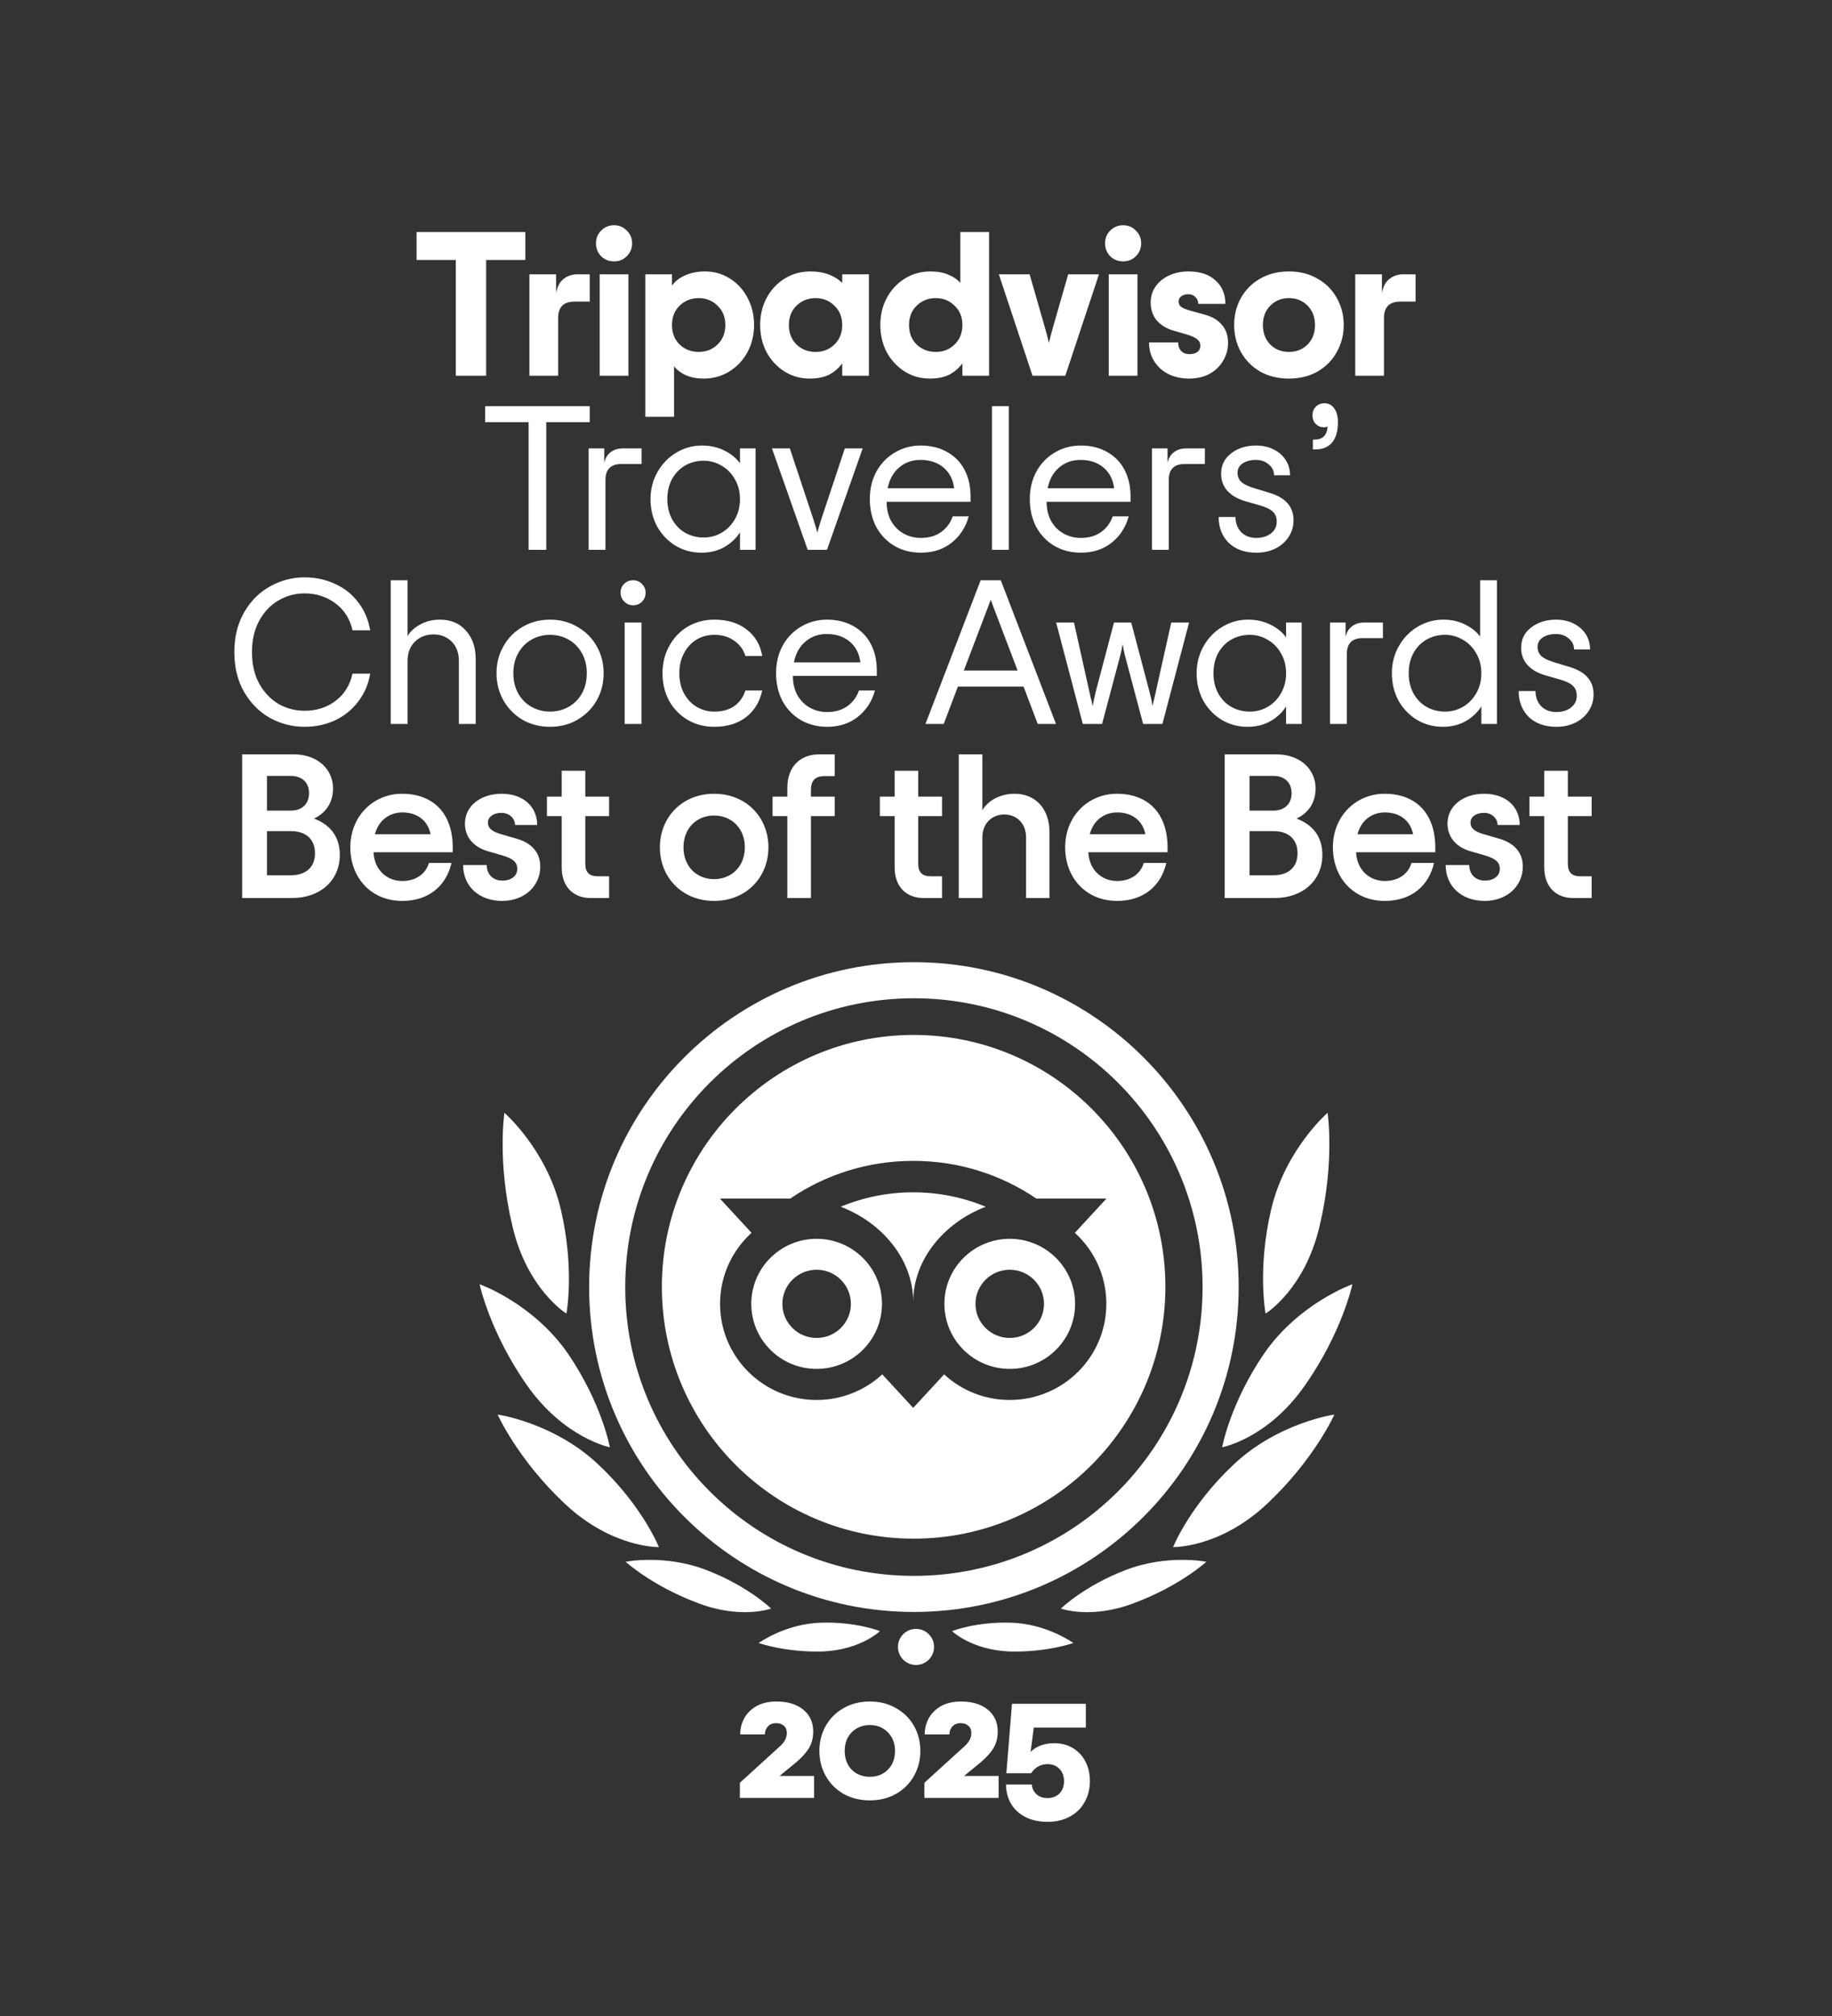
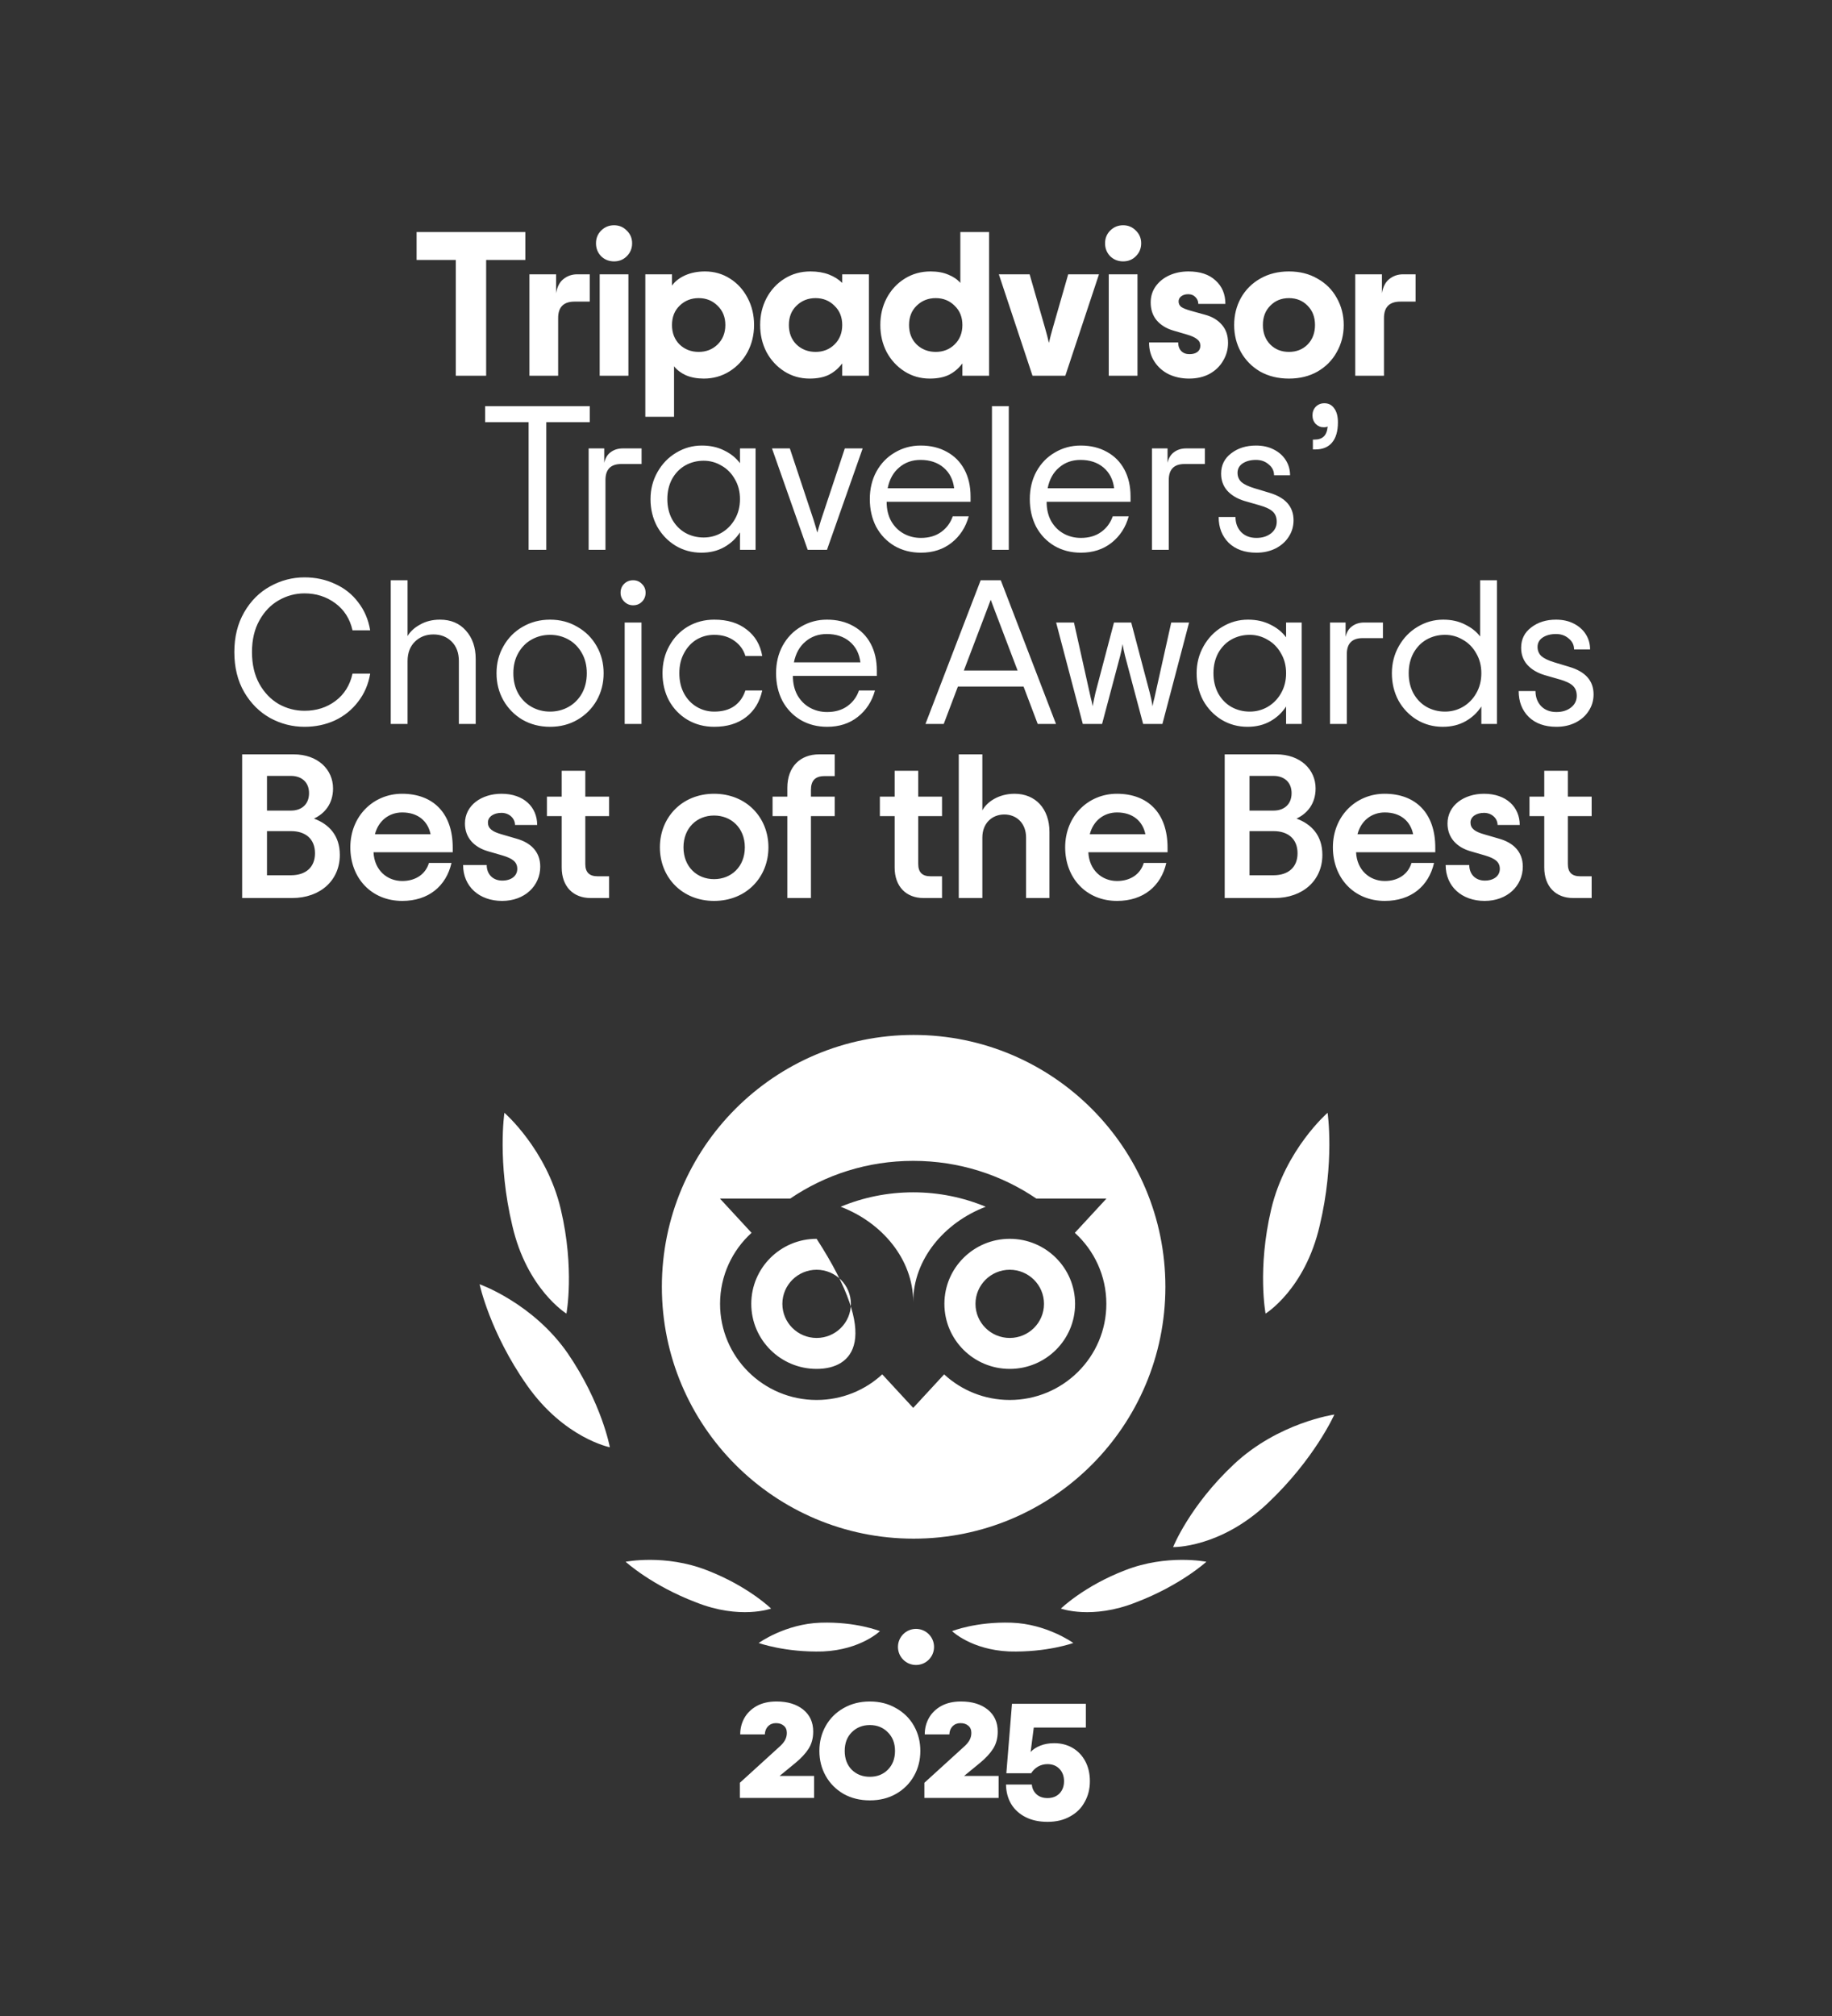
<svg xmlns="http://www.w3.org/2000/svg" width="200" height="220" viewBox="0 0 200 220" fill="none">
  <rect x="0" y="0" width="200" height="220" fill="#333333" stroke="none" />
  <path d="M57.351 28.366H53.073V41H49.758V28.366H45.479V25.32H57.351V28.366ZM64.382 29.934V32.914H62.725C61.53 32.914 60.933 33.511 60.933 34.706V41H57.797V29.934H60.709V31.995C60.828 31.293 61.097 30.778 61.515 30.45C61.948 30.106 62.448 29.934 63.016 29.934H64.382ZM67.036 28.523C66.484 28.523 66.013 28.337 65.625 27.963C65.252 27.575 65.065 27.105 65.065 26.552C65.065 26 65.252 25.537 65.625 25.163C66.013 24.775 66.484 24.581 67.036 24.581C67.589 24.581 68.052 24.775 68.425 25.163C68.814 25.537 69.008 26 69.008 26.552C69.008 27.105 68.814 27.575 68.425 27.963C68.052 28.337 67.589 28.523 67.036 28.523ZM65.468 29.934H68.604V41H65.468V29.934ZM70.45 29.934H73.362V31.166C73.69 30.703 74.168 30.33 74.795 30.046C75.437 29.763 76.162 29.621 76.968 29.621C77.969 29.621 78.88 29.882 79.701 30.405C80.522 30.927 81.164 31.637 81.627 32.533C82.09 33.414 82.322 34.392 82.322 35.467C82.322 36.542 82.083 37.528 81.605 38.424C81.127 39.305 80.47 40.007 79.634 40.53C78.797 41.052 77.864 41.314 76.834 41.314C76.102 41.314 75.452 41.194 74.885 40.955C74.332 40.701 73.899 40.373 73.586 39.97V45.48H70.45V29.934ZM76.274 38.402C77.095 38.402 77.782 38.133 78.335 37.595C78.902 37.043 79.186 36.333 79.186 35.467C79.186 34.601 78.902 33.899 78.335 33.362C77.782 32.809 77.095 32.533 76.274 32.533C75.452 32.533 74.758 32.809 74.191 33.362C73.638 33.899 73.362 34.601 73.362 35.467C73.362 36.333 73.638 37.043 74.191 37.595C74.758 38.133 75.452 38.402 76.274 38.402ZM88.384 41.314C87.369 41.314 86.451 41.052 85.629 40.53C84.808 40.007 84.158 39.305 83.68 38.424C83.218 37.528 82.986 36.542 82.986 35.467C82.986 34.392 83.218 33.414 83.68 32.533C84.158 31.637 84.815 30.927 85.652 30.405C86.488 29.882 87.429 29.621 88.474 29.621C89.236 29.621 89.908 29.733 90.49 29.957C91.072 30.181 91.558 30.487 91.946 30.875V29.934H94.858V41H91.946V39.656C91.558 40.179 91.08 40.589 90.512 40.888C89.945 41.172 89.236 41.314 88.384 41.314ZM89.034 38.402C89.855 38.402 90.542 38.133 91.095 37.595C91.662 37.043 91.946 36.333 91.946 35.467C91.946 34.601 91.662 33.899 91.095 33.362C90.542 32.809 89.855 32.533 89.034 32.533C88.213 32.533 87.518 32.809 86.951 33.362C86.398 33.899 86.122 34.601 86.122 35.467C86.122 36.333 86.398 37.043 86.951 37.595C87.518 38.133 88.213 38.402 89.034 38.402ZM101.503 41.314C100.488 41.314 99.569 41.052 98.748 40.53C97.927 40.007 97.277 39.305 96.799 38.424C96.336 37.528 96.105 36.542 96.105 35.467C96.105 34.392 96.336 33.414 96.799 32.533C97.277 31.637 97.934 30.927 98.77 30.405C99.607 29.882 100.547 29.621 101.593 29.621C102.339 29.621 102.989 29.74 103.542 29.979C104.094 30.203 104.527 30.502 104.841 30.875V25.32H107.977V41H105.065V39.656C104.677 40.179 104.199 40.589 103.631 40.888C103.064 41.172 102.354 41.314 101.503 41.314ZM102.153 38.402C102.974 38.402 103.661 38.133 104.214 37.595C104.781 37.043 105.065 36.333 105.065 35.467C105.065 34.601 104.781 33.899 104.214 33.362C103.661 32.809 102.974 32.533 102.153 32.533C101.331 32.533 100.637 32.809 100.07 33.362C99.517 33.899 99.241 34.601 99.241 35.467C99.241 36.333 99.517 37.043 100.07 37.595C100.637 38.133 101.331 38.402 102.153 38.402ZM109.044 29.934H112.404L114.084 35.781C114.249 36.348 114.39 36.893 114.51 37.416C114.629 36.893 114.771 36.348 114.936 35.781L116.616 29.934H119.976L116.302 41H112.718L109.044 29.934ZM122.611 28.523C122.059 28.523 121.589 28.337 121.2 27.963C120.827 27.575 120.64 27.105 120.64 26.552C120.64 26 120.827 25.537 121.2 25.163C121.589 24.775 122.059 24.581 122.611 24.581C123.164 24.581 123.627 24.775 124 25.163C124.389 25.537 124.583 26 124.583 26.552C124.583 27.105 124.389 27.575 124 27.963C123.627 28.337 123.164 28.523 122.611 28.523ZM121.043 29.934H124.179V41H121.043V29.934ZM129.81 41.314C129.004 41.314 128.265 41.157 127.593 40.843C126.936 40.515 126.413 40.052 126.025 39.454C125.636 38.857 125.442 38.163 125.442 37.371H128.623C128.623 37.76 128.735 38.073 128.959 38.312C129.183 38.536 129.482 38.648 129.855 38.648C130.228 38.648 130.52 38.566 130.729 38.402C130.938 38.237 131.042 38.013 131.042 37.73C131.042 37.431 130.923 37.192 130.684 37.013C130.445 36.819 130.064 36.647 129.541 36.498L128.085 36.072C127.324 35.848 126.719 35.475 126.271 34.952C125.838 34.429 125.621 33.78 125.621 33.003C125.621 32.346 125.801 31.764 126.159 31.256C126.532 30.733 127.033 30.33 127.66 30.046C128.287 29.763 128.981 29.621 129.743 29.621C131.012 29.621 131.998 29.949 132.7 30.606C133.417 31.248 133.775 32.1 133.775 33.16H130.818C130.818 32.876 130.714 32.63 130.505 32.421C130.311 32.212 130.049 32.107 129.721 32.107C129.407 32.107 129.153 32.182 128.959 32.331C128.765 32.48 128.668 32.667 128.668 32.891C128.668 33.145 128.765 33.347 128.959 33.496C129.153 33.63 129.482 33.765 129.945 33.899L131.557 34.347C132.334 34.556 132.946 34.922 133.394 35.445C133.842 35.953 134.066 36.61 134.066 37.416C134.066 38.118 133.887 38.767 133.529 39.365C133.185 39.962 132.692 40.44 132.05 40.798C131.408 41.142 130.661 41.314 129.81 41.314ZM140.714 41.314C139.534 41.314 138.489 41.06 137.578 40.552C136.682 40.029 135.98 39.32 135.472 38.424C134.979 37.528 134.733 36.542 134.733 35.467C134.733 34.392 134.979 33.406 135.472 32.51C135.98 31.614 136.682 30.913 137.578 30.405C138.489 29.882 139.534 29.621 140.714 29.621C141.893 29.621 142.931 29.882 143.827 30.405C144.738 30.913 145.44 31.614 145.933 32.51C146.441 33.406 146.695 34.392 146.695 35.467C146.695 36.542 146.441 37.528 145.933 38.424C145.44 39.32 144.738 40.029 143.827 40.552C142.931 41.06 141.893 41.314 140.714 41.314ZM140.714 38.402C141.535 38.402 142.215 38.133 142.752 37.595C143.29 37.043 143.559 36.333 143.559 35.467C143.559 34.601 143.29 33.899 142.752 33.362C142.215 32.809 141.535 32.533 140.714 32.533C139.892 32.533 139.213 32.809 138.675 33.362C138.138 33.899 137.869 34.601 137.869 35.467C137.869 36.333 138.138 37.043 138.675 37.595C139.213 38.133 139.892 38.402 140.714 38.402ZM154.538 29.934V32.914H152.881C151.686 32.914 151.089 33.511 151.089 34.706V41H147.953V29.934H150.865V31.995C150.984 31.293 151.253 30.778 151.671 30.45C152.104 30.106 152.605 29.934 153.172 29.934H154.538ZM64.384 46.067H59.635V60H57.709V46.067H52.96V44.32H64.384V46.067ZM70.04 48.934V50.637H67.823C66.673 50.637 66.098 51.219 66.098 52.384V60H64.261V48.934H65.964V50.502C66.083 49.98 66.322 49.592 66.68 49.338C67.039 49.069 67.479 48.934 68.002 48.934H70.04ZM76.573 60.314C75.542 60.314 74.601 60.06 73.75 59.552C72.899 59.029 72.227 58.328 71.734 57.446C71.256 56.55 71.017 55.557 71.017 54.467C71.017 53.392 71.271 52.406 71.779 51.51C72.287 50.614 72.966 49.913 73.817 49.405C74.683 48.882 75.617 48.621 76.617 48.621C77.543 48.621 78.357 48.8 79.059 49.158C79.776 49.502 80.351 49.965 80.784 50.547V48.934H82.486V60H80.784V58.096C80.351 58.768 79.776 59.306 79.059 59.709C78.342 60.112 77.513 60.314 76.573 60.314ZM76.819 58.656C77.521 58.656 78.17 58.484 78.768 58.141C79.38 57.782 79.865 57.29 80.224 56.662C80.597 56.02 80.784 55.288 80.784 54.467C80.784 53.646 80.597 52.922 80.224 52.294C79.865 51.652 79.38 51.16 78.768 50.816C78.17 50.458 77.521 50.278 76.819 50.278C76.087 50.278 75.415 50.45 74.803 50.794C74.206 51.137 73.728 51.63 73.369 52.272C73.026 52.914 72.854 53.646 72.854 54.467C72.854 55.288 73.026 56.02 73.369 56.662C73.728 57.304 74.206 57.797 74.803 58.141C75.415 58.484 76.087 58.656 76.819 58.656ZM84.278 48.934H86.227L88.825 56.752C89.019 57.379 89.153 57.835 89.228 58.118C89.303 57.835 89.437 57.379 89.631 56.752L92.23 48.934H94.178L90.281 60H88.175L84.278 48.934ZM105.956 54.758H96.795C96.795 55.565 96.959 56.267 97.288 56.864C97.631 57.461 98.087 57.917 98.654 58.23C99.222 58.544 99.849 58.701 100.536 58.701C101.417 58.701 102.156 58.484 102.753 58.051C103.351 57.618 103.769 57.051 104.008 56.349H105.755C105.426 57.544 104.799 58.507 103.873 59.238C102.962 59.955 101.85 60.314 100.536 60.314C99.46 60.314 98.497 60.067 97.646 59.574C96.795 59.067 96.13 58.372 95.652 57.491C95.189 56.595 94.958 55.587 94.958 54.467C94.958 53.347 95.197 52.347 95.675 51.466C96.168 50.57 96.84 49.875 97.691 49.382C98.542 48.875 99.483 48.621 100.513 48.621C101.603 48.621 102.559 48.852 103.38 49.315C104.202 49.763 104.836 50.405 105.284 51.242C105.732 52.078 105.956 53.056 105.956 54.176V54.758ZM100.491 50.189C99.58 50.189 98.803 50.465 98.161 51.018C97.519 51.555 97.101 52.309 96.907 53.28H104.164C104.045 52.324 103.657 51.57 103 51.018C102.343 50.465 101.506 50.189 100.491 50.189ZM108.293 44.32H110.129V60H108.293V44.32ZM123.422 54.758H114.26C114.26 55.565 114.425 56.267 114.753 56.864C115.097 57.461 115.552 57.917 116.12 58.23C116.687 58.544 117.314 58.701 118.001 58.701C118.882 58.701 119.621 58.484 120.219 58.051C120.816 57.618 121.234 57.051 121.473 56.349H123.22C122.892 57.544 122.265 58.507 121.339 59.238C120.428 59.955 119.315 60.314 118.001 60.314C116.926 60.314 115.963 60.067 115.112 59.574C114.26 59.067 113.596 58.372 113.118 57.491C112.655 56.595 112.424 55.587 112.424 54.467C112.424 53.347 112.663 52.347 113.14 51.466C113.633 50.57 114.305 49.875 115.156 49.382C116.008 48.875 116.948 48.621 117.979 48.621C119.069 48.621 120.025 48.852 120.846 49.315C121.667 49.763 122.302 50.405 122.75 51.242C123.198 52.078 123.422 53.056 123.422 54.176V54.758ZM117.956 50.189C117.045 50.189 116.269 50.465 115.627 51.018C114.985 51.555 114.567 52.309 114.372 53.28H121.63C121.511 52.324 121.122 51.57 120.465 51.018C119.808 50.465 118.972 50.189 117.956 50.189ZM131.537 48.934V50.637H129.32C128.17 50.637 127.595 51.219 127.595 52.384V60H125.758V48.934H127.461V50.502C127.58 49.98 127.819 49.592 128.177 49.338C128.536 49.069 128.976 48.934 129.499 48.934H131.537ZM137.163 60.314C135.894 60.314 134.886 59.955 134.139 59.238C133.407 58.507 133.041 57.566 133.041 56.416H134.878C134.878 57.073 135.08 57.618 135.483 58.051C135.901 58.484 136.461 58.701 137.163 58.701C137.805 58.701 138.335 58.536 138.753 58.208C139.171 57.88 139.381 57.454 139.381 56.931C139.381 56.468 139.239 56.102 138.955 55.834C138.671 55.565 138.186 55.333 137.499 55.139L135.864 54.669C135.072 54.43 134.445 54.056 133.982 53.549C133.534 53.041 133.31 52.421 133.31 51.69C133.31 50.764 133.676 50.025 134.408 49.472C135.139 48.904 136.043 48.621 137.118 48.621C137.85 48.621 138.492 48.763 139.045 49.046C139.612 49.33 140.053 49.718 140.366 50.211C140.68 50.704 140.837 51.257 140.837 51.869H139.089C139.089 51.391 138.895 50.995 138.507 50.682C138.134 50.353 137.671 50.189 137.118 50.189C136.536 50.189 136.05 50.316 135.662 50.57C135.289 50.824 135.102 51.167 135.102 51.6C135.102 52.003 135.244 52.339 135.528 52.608C135.826 52.862 136.297 53.086 136.939 53.28L138.574 53.773C140.336 54.295 141.217 55.296 141.217 56.774C141.217 57.446 141.038 58.051 140.68 58.589C140.336 59.126 139.851 59.552 139.224 59.866C138.611 60.164 137.925 60.314 137.163 60.314ZM143.328 47.971H143.507C143.94 47.971 144.276 47.859 144.515 47.635C144.754 47.411 144.896 47.045 144.941 46.538C144.851 46.597 144.709 46.627 144.515 46.627C144.172 46.627 143.88 46.508 143.641 46.269C143.403 46.015 143.283 45.701 143.283 45.328C143.283 44.955 143.403 44.641 143.641 44.387C143.895 44.133 144.209 44.006 144.582 44.006C145.045 44.006 145.404 44.193 145.657 44.566C145.926 44.925 146.061 45.432 146.061 46.09C146.061 47.06 145.844 47.8 145.411 48.307C144.993 48.8 144.388 49.046 143.597 49.046H143.328V47.971ZM33.244 79.314C31.915 79.314 30.66 78.993 29.481 78.35C28.316 77.693 27.375 76.752 26.658 75.528C25.941 74.288 25.583 72.832 25.583 71.16C25.583 69.502 25.941 68.054 26.658 66.814C27.375 65.575 28.316 64.634 29.481 63.992C30.66 63.335 31.915 63.006 33.244 63.006C34.453 63.006 35.566 63.245 36.581 63.723C37.612 64.186 38.456 64.858 39.113 65.739C39.785 66.605 40.218 67.621 40.412 68.786H38.485C38.202 67.531 37.575 66.546 36.604 65.829C35.633 65.112 34.513 64.754 33.244 64.754C32.243 64.754 31.302 65.007 30.421 65.515C29.555 66.008 28.853 66.74 28.316 67.71C27.778 68.666 27.509 69.816 27.509 71.16C27.509 72.504 27.778 73.661 28.316 74.632C28.853 75.588 29.555 76.32 30.421 76.827C31.302 77.32 32.243 77.566 33.244 77.566C34.543 77.566 35.67 77.208 36.626 76.491C37.582 75.774 38.202 74.781 38.485 73.512H40.412C40.218 74.677 39.777 75.7 39.09 76.581C38.418 77.462 37.575 78.141 36.559 78.619C35.544 79.082 34.438 79.314 33.244 79.314ZM42.658 63.32H44.495V69.413C44.779 68.92 45.234 68.502 45.861 68.158C46.489 67.8 47.213 67.621 48.034 67.621C49.214 67.621 50.155 68.016 50.856 68.808C51.573 69.6 51.932 70.637 51.932 71.922V79H50.095V72.146C50.095 71.25 49.834 70.54 49.311 70.018C48.788 69.495 48.124 69.234 47.317 69.234C46.511 69.234 45.839 69.495 45.301 70.018C44.764 70.54 44.495 71.25 44.495 72.146V79H42.658V63.32ZM60.051 79.314C58.946 79.314 57.946 79.06 57.05 78.552C56.169 78.029 55.474 77.328 54.967 76.446C54.459 75.55 54.205 74.557 54.205 73.467C54.205 72.377 54.459 71.391 54.967 70.51C55.474 69.614 56.169 68.912 57.05 68.405C57.946 67.882 58.946 67.621 60.051 67.621C61.156 67.621 62.149 67.882 63.031 68.405C63.926 68.912 64.628 69.614 65.136 70.51C65.644 71.391 65.898 72.377 65.898 73.467C65.898 74.557 65.644 75.55 65.136 76.446C64.628 77.328 63.926 78.029 63.031 78.552C62.149 79.06 61.156 79.314 60.051 79.314ZM60.051 77.656C60.783 77.656 61.455 77.484 62.067 77.141C62.679 76.797 63.165 76.312 63.523 75.685C63.882 75.043 64.061 74.303 64.061 73.467C64.061 72.631 63.882 71.899 63.523 71.272C63.165 70.63 62.679 70.137 62.067 69.794C61.455 69.45 60.783 69.278 60.051 69.278C59.319 69.278 58.648 69.45 58.035 69.794C57.423 70.137 56.938 70.63 56.579 71.272C56.221 71.899 56.042 72.631 56.042 73.467C56.042 74.303 56.221 75.043 56.579 75.685C56.938 76.312 57.423 76.797 58.035 77.141C58.648 77.484 59.319 77.656 60.051 77.656ZM69.114 66.053C68.741 66.053 68.42 65.918 68.151 65.65C67.882 65.381 67.748 65.06 67.748 64.686C67.748 64.298 67.875 63.977 68.128 63.723C68.397 63.454 68.726 63.32 69.114 63.32C69.502 63.32 69.823 63.454 70.077 63.723C70.346 63.977 70.48 64.298 70.48 64.686C70.48 65.075 70.346 65.403 70.077 65.672C69.823 65.926 69.502 66.053 69.114 66.053ZM68.196 67.934H70.032V79H68.196V67.934ZM77.972 79.314C76.896 79.314 75.926 79.06 75.059 78.552C74.208 78.044 73.536 77.35 73.043 76.469C72.566 75.573 72.327 74.572 72.327 73.467C72.327 72.362 72.573 71.369 73.066 70.488C73.559 69.592 74.231 68.89 75.082 68.382C75.948 67.875 76.911 67.621 77.972 67.621C79.42 67.621 80.6 67.979 81.511 68.696C82.437 69.398 83.004 70.361 83.213 71.586H81.376C81.167 70.899 80.764 70.346 80.167 69.928C79.569 69.495 78.838 69.278 77.972 69.278C77.27 69.278 76.627 69.45 76.045 69.794C75.478 70.137 75.022 70.63 74.679 71.272C74.335 71.899 74.163 72.631 74.163 73.467C74.163 74.303 74.335 75.043 74.679 75.685C75.022 76.312 75.485 76.797 76.067 77.141C76.65 77.484 77.285 77.656 77.972 77.656C78.868 77.656 79.599 77.454 80.167 77.051C80.734 76.648 81.137 76.081 81.376 75.349H83.213C82.944 76.588 82.355 77.559 81.444 78.261C80.533 78.963 79.375 79.314 77.972 79.314ZM95.722 73.758H86.56C86.56 74.565 86.725 75.267 87.053 75.864C87.397 76.461 87.852 76.917 88.42 77.23C88.987 77.544 89.614 77.701 90.301 77.701C91.182 77.701 91.921 77.484 92.519 77.051C93.116 76.618 93.534 76.051 93.773 75.349H95.52C95.192 76.543 94.565 77.507 93.639 78.238C92.728 78.955 91.615 79.314 90.301 79.314C89.226 79.314 88.263 79.067 87.412 78.574C86.56 78.067 85.896 77.372 85.418 76.491C84.955 75.595 84.724 74.587 84.724 73.467C84.724 72.347 84.963 71.347 85.44 70.466C85.933 69.57 86.605 68.875 87.456 68.382C88.308 67.875 89.248 67.621 90.279 67.621C91.369 67.621 92.325 67.852 93.146 68.315C93.967 68.763 94.602 69.405 95.05 70.242C95.498 71.078 95.722 72.056 95.722 73.176V73.758ZM90.256 69.189C89.346 69.189 88.569 69.465 87.927 70.018C87.285 70.555 86.867 71.309 86.672 72.28H93.93C93.811 71.324 93.422 70.57 92.765 70.018C92.108 69.465 91.272 69.189 90.256 69.189ZM111.742 74.923H104.574L103.028 79H101.034L107.06 63.32H109.255L115.281 79H113.287L111.742 74.923ZM111.092 73.176L108.561 66.523C108.352 65.986 108.217 65.627 108.158 65.448C108.098 65.627 107.963 65.986 107.754 66.523L105.223 73.176H111.092ZM115.297 67.934H117.246L118.949 75.573L119.083 76.178C119.173 76.476 119.24 76.775 119.285 77.074C119.374 76.581 119.479 76.081 119.598 75.573L121.614 67.934H123.496L125.512 75.573C125.646 76.081 125.751 76.581 125.825 77.074C125.87 76.775 125.937 76.476 126.027 76.178L126.161 75.573L127.864 67.934H129.813L126.901 79H124.795L122.824 71.586C122.704 71.108 122.615 70.675 122.555 70.286C122.495 70.675 122.406 71.108 122.286 71.586L120.315 79H118.209L115.297 67.934ZM136.191 79.314C135.161 79.314 134.22 79.06 133.369 78.552C132.518 78.029 131.846 77.328 131.353 76.446C130.875 75.55 130.636 74.557 130.636 73.467C130.636 72.392 130.89 71.406 131.398 70.51C131.905 69.614 132.585 68.912 133.436 68.405C134.302 67.882 135.236 67.621 136.236 67.621C137.162 67.621 137.976 67.8 138.678 68.158C139.395 68.502 139.969 68.965 140.403 69.547V67.934H142.105V79H140.403V77.096C139.969 77.768 139.395 78.306 138.678 78.709C137.961 79.112 137.132 79.314 136.191 79.314ZM136.438 77.656C137.14 77.656 137.789 77.484 138.387 77.141C138.999 76.782 139.484 76.29 139.843 75.662C140.216 75.02 140.403 74.288 140.403 73.467C140.403 72.646 140.216 71.922 139.843 71.294C139.484 70.652 138.999 70.159 138.387 69.816C137.789 69.458 137.14 69.278 136.438 69.278C135.706 69.278 135.034 69.45 134.422 69.794C133.824 70.137 133.347 70.63 132.988 71.272C132.645 71.914 132.473 72.646 132.473 73.467C132.473 74.288 132.645 75.02 132.988 75.662C133.347 76.305 133.824 76.797 134.422 77.141C135.034 77.484 135.706 77.656 136.438 77.656ZM150.975 67.934V69.637H148.757C147.607 69.637 147.032 70.219 147.032 71.384V79H145.196V67.934H146.898V69.502C147.017 68.98 147.256 68.591 147.615 68.338C147.973 68.069 148.414 67.934 148.936 67.934H150.975ZM157.507 79.314C156.477 79.314 155.536 79.06 154.685 78.552C153.833 78.029 153.161 77.328 152.669 76.446C152.191 75.55 151.952 74.557 151.952 73.467C151.952 72.392 152.206 71.406 152.713 70.51C153.221 69.614 153.901 68.912 154.752 68.405C155.618 67.882 156.551 67.621 157.552 67.621C158.463 67.621 159.262 67.8 159.949 68.158C160.65 68.502 161.195 68.935 161.584 69.458V63.32H163.421V79H161.718V77.096C161.285 77.768 160.71 78.306 159.993 78.709C159.277 79.112 158.448 79.314 157.507 79.314ZM157.753 77.656C158.455 77.656 159.105 77.484 159.702 77.141C160.314 76.782 160.8 76.29 161.158 75.662C161.531 75.02 161.718 74.288 161.718 73.467C161.718 72.646 161.531 71.922 161.158 71.294C160.8 70.652 160.314 70.159 159.702 69.816C159.105 69.458 158.455 69.278 157.753 69.278C157.022 69.278 156.35 69.45 155.737 69.794C155.14 70.137 154.662 70.63 154.304 71.272C153.96 71.914 153.789 72.646 153.789 73.467C153.789 74.288 153.96 75.02 154.304 75.662C154.662 76.305 155.14 76.797 155.737 77.141C156.35 77.484 157.022 77.656 157.753 77.656ZM169.916 79.314C168.647 79.314 167.639 78.955 166.892 78.238C166.16 77.507 165.794 76.566 165.794 75.416H167.631C167.631 76.073 167.833 76.618 168.236 77.051C168.654 77.484 169.214 77.701 169.916 77.701C170.558 77.701 171.088 77.537 171.506 77.208C171.925 76.879 172.134 76.454 172.134 75.931C172.134 75.468 171.992 75.102 171.708 74.834C171.424 74.565 170.939 74.333 170.252 74.139L168.617 73.669C167.825 73.43 167.198 73.056 166.735 72.549C166.287 72.041 166.063 71.421 166.063 70.69C166.063 69.764 166.429 69.025 167.161 68.472C167.893 67.904 168.796 67.621 169.871 67.621C170.603 67.621 171.245 67.763 171.798 68.046C172.365 68.33 172.806 68.718 173.119 69.211C173.433 69.704 173.59 70.257 173.59 70.869H171.842C171.842 70.391 171.648 69.995 171.26 69.682C170.887 69.353 170.424 69.189 169.871 69.189C169.289 69.189 168.804 69.316 168.415 69.57C168.042 69.823 167.855 70.167 167.855 70.6C167.855 71.003 167.997 71.339 168.281 71.608C168.58 71.862 169.05 72.086 169.692 72.28L171.327 72.773C173.089 73.296 173.97 74.296 173.97 75.774C173.97 76.446 173.791 77.051 173.433 77.589C173.089 78.126 172.604 78.552 171.977 78.866C171.365 79.164 170.678 79.314 169.916 79.314ZM26.435 98V82.32H32.058C34.701 82.32 36.358 83.978 36.358 86.038C36.358 87.741 35.418 88.794 34.275 89.331C35.91 89.936 37.098 91.168 37.098 93.296C37.098 96.051 34.992 98 31.878 98H26.435ZM29.146 88.458H31.766C32.886 88.458 33.738 87.808 33.738 86.554C33.738 85.322 32.886 84.672 31.766 84.672H29.146V88.458ZM29.146 95.514H31.766C33.357 95.514 34.387 94.662 34.387 93.117C34.387 91.549 33.357 90.698 31.766 90.698H29.146V95.514ZM49.424 92.49V93.005H40.778C40.867 94.954 42.256 96.141 43.914 96.141C45.437 96.141 46.49 95.334 46.826 94.17H49.29C48.707 96.701 46.781 98.314 43.914 98.314C40.531 98.314 38.246 95.805 38.246 92.467C38.246 89.04 40.778 86.621 43.891 86.621C47.296 86.621 49.424 88.749 49.424 92.49ZM43.914 88.659C42.48 88.659 41.315 89.555 40.934 91.034H47.005C46.714 89.6 45.616 88.659 43.914 88.659ZM54.813 98.314C52.327 98.314 50.557 96.746 50.557 94.394H53.133C53.133 95.379 53.782 96.096 54.835 96.096C55.821 96.096 56.471 95.581 56.471 94.819C56.471 94.058 55.955 93.677 54.813 93.341L53.267 92.893C51.789 92.467 50.758 91.437 50.758 89.869C50.758 87.875 52.573 86.621 54.746 86.621C57.187 86.621 58.643 88.077 58.643 90.026H56.224C56.224 89.309 55.597 88.704 54.746 88.704C53.895 88.704 53.267 89.13 53.267 89.757C53.267 90.406 53.738 90.765 54.791 91.056L56.403 91.526C57.904 91.952 58.979 92.915 58.979 94.573C58.979 96.656 57.299 98.314 54.813 98.314ZM66.496 89.062H63.897V94.282C63.897 95.178 64.323 95.626 65.241 95.626H66.496V98H64.48C62.576 98 61.321 96.746 61.321 94.662V89.062H59.708V86.934H61.321V84.112H63.897V86.934H66.496V89.062ZM77.954 98.314C74.459 98.314 72.04 95.738 72.04 92.467C72.04 89.197 74.459 86.621 77.954 86.621C81.471 86.621 83.89 89.197 83.89 92.467C83.89 95.738 81.471 98.314 77.954 98.314ZM77.954 95.939C79.813 95.939 81.314 94.595 81.314 92.467C81.314 90.339 79.813 88.995 77.954 88.995C76.095 88.995 74.616 90.339 74.616 92.467C74.616 94.595 76.095 95.939 77.954 95.939ZM90.008 84.694C89 84.694 88.53 85.187 88.53 86.195V86.934H91.128V89.062H88.53V98H85.954V89.062H84.341V86.934H85.954V85.971C85.954 83.642 87.388 82.32 89.426 82.32H91.128V84.694H90.008ZM102.842 89.062H100.244V94.282C100.244 95.178 100.67 95.626 101.588 95.626H102.842V98H100.826C98.922 98 97.668 96.746 97.668 94.662V89.062H96.055V86.934H97.668V84.112H100.244V86.934H102.842V89.062ZM104.668 98V82.32H107.244V88.435C107.737 87.517 109.014 86.621 110.761 86.621C113.046 86.621 114.569 88.256 114.569 90.787V98H112.016V91.392C112.016 89.846 110.985 88.883 109.641 88.883C108.297 88.883 107.244 89.846 107.244 91.392V98H104.668ZM127.462 92.49V93.005H118.815C118.905 94.954 120.294 96.141 121.951 96.141C123.474 96.141 124.527 95.334 124.863 94.17H127.327C126.745 96.701 124.818 98.314 121.951 98.314C118.569 98.314 116.284 95.805 116.284 92.467C116.284 89.04 118.815 86.621 121.929 86.621C125.334 86.621 127.462 88.749 127.462 92.49ZM121.951 88.659C120.518 88.659 119.353 89.555 118.972 91.034H125.042C124.751 89.6 123.654 88.659 121.951 88.659ZM133.701 98V82.32H139.323C141.966 82.32 143.624 83.978 143.624 86.038C143.624 87.741 142.683 88.794 141.541 89.331C143.176 89.936 144.363 91.168 144.363 93.296C144.363 96.051 142.258 98 139.144 98H133.701ZM136.411 88.458H139.032C140.152 88.458 141.003 87.808 141.003 86.554C141.003 85.322 140.152 84.672 139.032 84.672H136.411V88.458ZM136.411 95.514H139.032C140.622 95.514 141.653 94.662 141.653 93.117C141.653 91.549 140.622 90.698 139.032 90.698H136.411V95.514ZM156.69 92.49V93.005H148.043C148.133 94.954 149.522 96.141 151.179 96.141C152.703 96.141 153.755 95.334 154.091 94.17H156.555C155.973 96.701 154.047 98.314 151.179 98.314C147.797 98.314 145.512 95.805 145.512 92.467C145.512 89.04 148.043 86.621 151.157 86.621C154.562 86.621 156.69 88.749 156.69 92.49ZM151.179 88.659C149.746 88.659 148.581 89.555 148.2 91.034H154.271C153.979 89.6 152.882 88.659 151.179 88.659ZM162.079 98.314C159.592 98.314 157.823 96.746 157.823 94.394H160.399C160.399 95.379 161.048 96.096 162.101 96.096C163.087 96.096 163.736 95.581 163.736 94.819C163.736 94.058 163.221 93.677 162.079 93.341L160.533 92.893C159.055 92.467 158.024 91.437 158.024 89.869C158.024 87.875 159.839 86.621 162.011 86.621C164.453 86.621 165.909 88.077 165.909 90.026H163.49C163.49 89.309 162.863 88.704 162.011 88.704C161.16 88.704 160.533 89.13 160.533 89.757C160.533 90.406 161.003 90.765 162.056 91.056L163.669 91.526C165.17 91.952 166.245 92.915 166.245 94.573C166.245 96.656 164.565 98.314 162.079 98.314ZM173.761 89.062H171.163V94.282C171.163 95.178 171.588 95.626 172.507 95.626H173.761V98H171.745C169.841 98 168.587 96.746 168.587 94.662V89.062H166.974V86.934H168.587V84.112H171.163V86.934H173.761V89.062Z" fill="white" />
  <path d="M80.772 194.549L85.034 190.67C85.329 190.414 85.546 190.165 85.687 189.922C85.828 189.666 85.898 189.397 85.898 189.115C85.898 188.77 85.79 188.507 85.572 188.328C85.354 188.136 85.066 188.04 84.708 188.04C84.362 188.04 84.074 188.155 83.844 188.386C83.626 188.616 83.511 188.91 83.498 189.269H80.81C80.81 188.629 80.957 188.04 81.252 187.502C81.559 186.952 82.007 186.51 82.596 186.178C83.198 185.845 83.921 185.678 84.766 185.678C85.981 185.678 86.954 185.973 87.684 186.562C88.414 187.15 88.778 187.95 88.778 188.962C88.778 189.678 88.612 190.299 88.279 190.824C87.946 191.349 87.46 191.874 86.82 192.398L85.111 193.8H88.874V196.2H80.772V194.549ZM94.962 196.469C93.887 196.469 92.927 196.232 92.082 195.758C91.25 195.272 90.604 194.619 90.143 193.8C89.682 192.981 89.452 192.072 89.452 191.074C89.452 190.075 89.682 189.166 90.143 188.347C90.604 187.528 91.25 186.882 92.082 186.408C92.927 185.922 93.887 185.678 94.962 185.678C96.037 185.678 96.991 185.922 97.823 186.408C98.668 186.882 99.321 187.528 99.781 188.347C100.242 189.166 100.473 190.075 100.473 191.074C100.473 192.072 100.242 192.981 99.781 193.8C99.321 194.619 98.668 195.272 97.823 195.758C96.991 196.232 96.037 196.469 94.962 196.469ZM94.962 193.896C95.756 193.896 96.409 193.64 96.921 193.128C97.445 192.603 97.708 191.918 97.708 191.074C97.708 190.229 97.445 189.55 96.921 189.038C96.409 188.514 95.756 188.251 94.962 188.251C94.169 188.251 93.51 188.514 92.985 189.038C92.473 189.55 92.217 190.229 92.217 191.074C92.217 191.918 92.473 192.603 92.985 193.128C93.51 193.64 94.169 193.896 94.962 193.896ZM100.916 194.549L105.178 190.67C105.473 190.414 105.69 190.165 105.831 189.922C105.972 189.666 106.042 189.397 106.042 189.115C106.042 188.77 105.933 188.507 105.716 188.328C105.498 188.136 105.21 188.04 104.852 188.04C104.506 188.04 104.218 188.155 103.988 188.386C103.77 188.616 103.655 188.91 103.642 189.269H100.954C100.954 188.629 101.101 188.04 101.396 187.502C101.703 186.952 102.151 186.51 102.74 186.178C103.341 185.845 104.065 185.678 104.909 185.678C106.125 185.678 107.098 185.973 107.828 186.562C108.557 187.15 108.922 187.95 108.922 188.962C108.922 189.678 108.756 190.299 108.423 190.824C108.09 191.349 107.604 191.874 106.964 192.398L105.255 193.8H109.018V196.2H100.916V194.549ZM115.086 190.229C115.841 190.229 116.513 190.402 117.102 190.747C117.69 191.093 118.151 191.579 118.484 192.206C118.817 192.834 118.983 193.557 118.983 194.376C118.983 195.208 118.798 195.957 118.426 196.622C118.068 197.301 117.537 197.832 116.833 198.216C116.142 198.613 115.316 198.811 114.356 198.811C113.434 198.811 112.634 198.638 111.956 198.293C111.278 197.947 110.753 197.467 110.382 196.853C110.023 196.238 109.838 195.534 109.825 194.741H112.647C112.673 195.15 112.839 195.502 113.146 195.797C113.454 196.078 113.857 196.219 114.356 196.219C114.894 196.219 115.329 196.053 115.662 195.72C115.994 195.374 116.161 194.926 116.161 194.376C116.161 193.826 115.994 193.378 115.662 193.032C115.329 192.686 114.894 192.514 114.356 192.514C113.985 192.514 113.639 192.603 113.319 192.782C113.012 192.962 112.762 193.205 112.57 193.512H109.863L110.478 185.928H118.542V188.52H112.858L112.513 191.189C112.769 190.907 113.121 190.677 113.569 190.498C114.017 190.318 114.522 190.229 115.086 190.229Z" fill="white" />
-   <path d="M99.771 105C80.197 105 64.316 120.881 64.316 140.455C64.316 160.028 80.197 175.909 99.771 175.909C119.345 175.909 135.226 160.028 135.226 140.455C135.226 120.881 119.345 105 99.771 105ZM99.771 171.97C82.352 171.97 68.256 157.874 68.256 140.455C68.256 123.035 82.352 108.939 99.771 108.939C117.191 108.939 131.286 123.035 131.286 140.455C131.286 157.874 117.191 171.97 99.771 171.97Z" fill="white" />
-   <path d="M71.932 168.831C71.932 168.831 70.147 164.337 65.284 159.782C60.421 155.227 54.327 154.366 54.327 154.366C54.327 154.366 56.482 159.228 61.652 164.091C66.823 168.954 71.932 168.831 71.932 168.831Z" fill="white" />
  <path d="M84.181 175.54C84.181 175.54 81.657 173.078 77.164 171.354C72.609 169.569 68.3 170.431 68.3 170.431C68.3 170.431 71.132 173.016 75.994 174.863C80.795 176.771 84.181 175.54 84.181 175.54Z" fill="white" />
  <path d="M96.061 178.002C96.061 178.002 93.475 176.956 89.597 177.079C85.72 177.202 82.827 179.295 82.827 179.295C82.827 179.295 85.72 180.341 89.844 180.218C93.968 180.033 96.061 178.002 96.061 178.002Z" fill="white" />
  <path d="M66.577 157.936C66.577 157.936 65.715 153.135 61.96 147.656C58.144 142.178 52.358 140.147 52.358 140.147C52.358 140.147 53.466 145.379 57.528 151.165C61.591 156.951 66.577 157.936 66.577 157.936Z" fill="white" />
  <path d="M61.837 143.348C61.837 143.348 62.76 138.485 61.221 131.96C59.683 125.436 55.066 121.435 55.066 121.435C55.066 121.435 54.266 126.79 55.928 133.745C57.528 140.701 61.837 143.348 61.837 143.348Z" fill="white" />
  <path d="M128.068 168.83C128.068 168.83 129.853 164.337 134.716 159.782C139.579 155.227 145.672 154.365 145.672 154.365C145.672 154.365 143.518 159.228 138.347 164.091C133.177 168.954 128.068 168.83 128.068 168.83Z" fill="white" />
  <path d="M115.819 175.54C115.819 175.54 118.343 173.078 122.836 171.354C127.391 169.569 131.7 170.431 131.7 170.431C131.7 170.431 128.868 173.016 124.006 174.863C119.205 176.771 115.819 175.54 115.819 175.54Z" fill="white" />
  <path d="M103.939 178.002C103.939 178.002 106.524 176.956 110.402 177.079C114.28 177.202 117.173 179.295 117.173 179.295C117.173 179.295 114.28 180.341 110.156 180.218C106.032 180.033 103.939 178.002 103.939 178.002Z" fill="white" />
-   <path d="M133.423 157.936C133.423 157.936 134.285 153.135 138.04 147.656C141.856 142.178 147.642 140.147 147.642 140.147C147.642 140.147 146.534 145.379 142.472 151.165C138.409 157.013 133.423 157.936 133.423 157.936Z" fill="white" />
  <path d="M138.163 143.348C138.163 143.348 137.239 138.485 138.778 131.96C140.317 125.436 144.933 121.435 144.933 121.435C144.933 121.435 145.734 126.79 144.072 133.745C142.471 140.701 138.163 143.348 138.163 143.348Z" fill="white" />
  <path d="M100 181.695C101.088 181.695 101.97 180.813 101.97 179.726C101.97 178.638 101.088 177.756 100 177.756C98.912 177.756 98.03 178.638 98.03 179.726C98.03 180.813 98.912 181.695 100 181.695Z" fill="white" />
-   <path d="M99.741 112.94C114.92 112.94 127.225 125.245 127.225 140.424C127.225 155.603 114.92 167.909 99.741 167.909C84.562 167.909 72.257 155.603 72.256 140.424C72.256 125.245 84.562 112.94 99.741 112.94ZM99.693 126.682C94.699 126.682 90.088 128.202 86.265 130.8H78.598L82.047 134.535C79.934 136.453 78.609 139.216 78.609 142.287C78.609 148.079 83.329 152.775 89.151 152.775C91.918 152.775 94.434 151.714 96.315 149.979L99.695 153.638L103.072 149.981C104.952 151.714 107.468 152.775 110.234 152.775C116.056 152.775 120.78 148.079 120.78 142.287C120.78 139.216 119.454 136.453 117.341 134.535L120.791 130.8H113.143C109.315 128.2 104.693 126.682 99.693 126.682ZM89.151 135.188C93.091 135.188 96.284 138.366 96.285 142.286C96.285 146.206 93.091 149.384 89.151 149.384C85.211 149.384 82.017 146.206 82.017 142.286C82.017 138.366 85.211 135.188 89.151 135.188ZM110.234 135.188C114.174 135.188 117.367 138.366 117.368 142.286C117.368 146.206 114.174 149.384 110.234 149.384C106.294 149.384 103.1 146.206 103.1 142.286C103.1 138.366 106.294 135.188 110.234 135.188ZM89.151 138.565C87.086 138.565 85.412 140.232 85.412 142.287C85.412 144.341 87.086 146.007 89.151 146.007C91.216 146.007 92.891 144.342 92.891 142.287C92.891 140.232 91.216 138.565 89.151 138.565ZM110.233 138.565C108.168 138.565 106.494 140.232 106.494 142.287C106.494 144.341 108.168 146.007 110.233 146.007C112.298 146.007 113.973 144.342 113.973 142.287C113.973 140.232 112.298 138.565 110.233 138.565ZM99.693 130.114C102.5 130.114 105.174 130.676 107.611 131.69C103.109 133.404 99.695 137.411 99.695 142.082C99.695 137.411 96.28 133.403 91.777 131.689C94.213 130.675 96.887 130.114 99.693 130.114Z" fill="white" />
+   <path d="M99.741 112.94C114.92 112.94 127.225 125.245 127.225 140.424C127.225 155.603 114.92 167.909 99.741 167.909C84.562 167.909 72.257 155.603 72.256 140.424C72.256 125.245 84.562 112.94 99.741 112.94ZM99.693 126.682C94.699 126.682 90.088 128.202 86.265 130.8H78.598L82.047 134.535C79.934 136.453 78.609 139.216 78.609 142.287C78.609 148.079 83.329 152.775 89.151 152.775C91.918 152.775 94.434 151.714 96.315 149.979L99.695 153.638L103.072 149.981C104.952 151.714 107.468 152.775 110.234 152.775C116.056 152.775 120.78 148.079 120.78 142.287C120.78 139.216 119.454 136.453 117.341 134.535L120.791 130.8H113.143C109.315 128.2 104.693 126.682 99.693 126.682ZM89.151 135.188C96.285 146.206 93.091 149.384 89.151 149.384C85.211 149.384 82.017 146.206 82.017 142.286C82.017 138.366 85.211 135.188 89.151 135.188ZM110.234 135.188C114.174 135.188 117.367 138.366 117.368 142.286C117.368 146.206 114.174 149.384 110.234 149.384C106.294 149.384 103.1 146.206 103.1 142.286C103.1 138.366 106.294 135.188 110.234 135.188ZM89.151 138.565C87.086 138.565 85.412 140.232 85.412 142.287C85.412 144.341 87.086 146.007 89.151 146.007C91.216 146.007 92.891 144.342 92.891 142.287C92.891 140.232 91.216 138.565 89.151 138.565ZM110.233 138.565C108.168 138.565 106.494 140.232 106.494 142.287C106.494 144.341 108.168 146.007 110.233 146.007C112.298 146.007 113.973 144.342 113.973 142.287C113.973 140.232 112.298 138.565 110.233 138.565ZM99.693 130.114C102.5 130.114 105.174 130.676 107.611 131.69C103.109 133.404 99.695 137.411 99.695 142.082C99.695 137.411 96.28 133.403 91.777 131.689C94.213 130.675 96.887 130.114 99.693 130.114Z" fill="white" />
</svg>